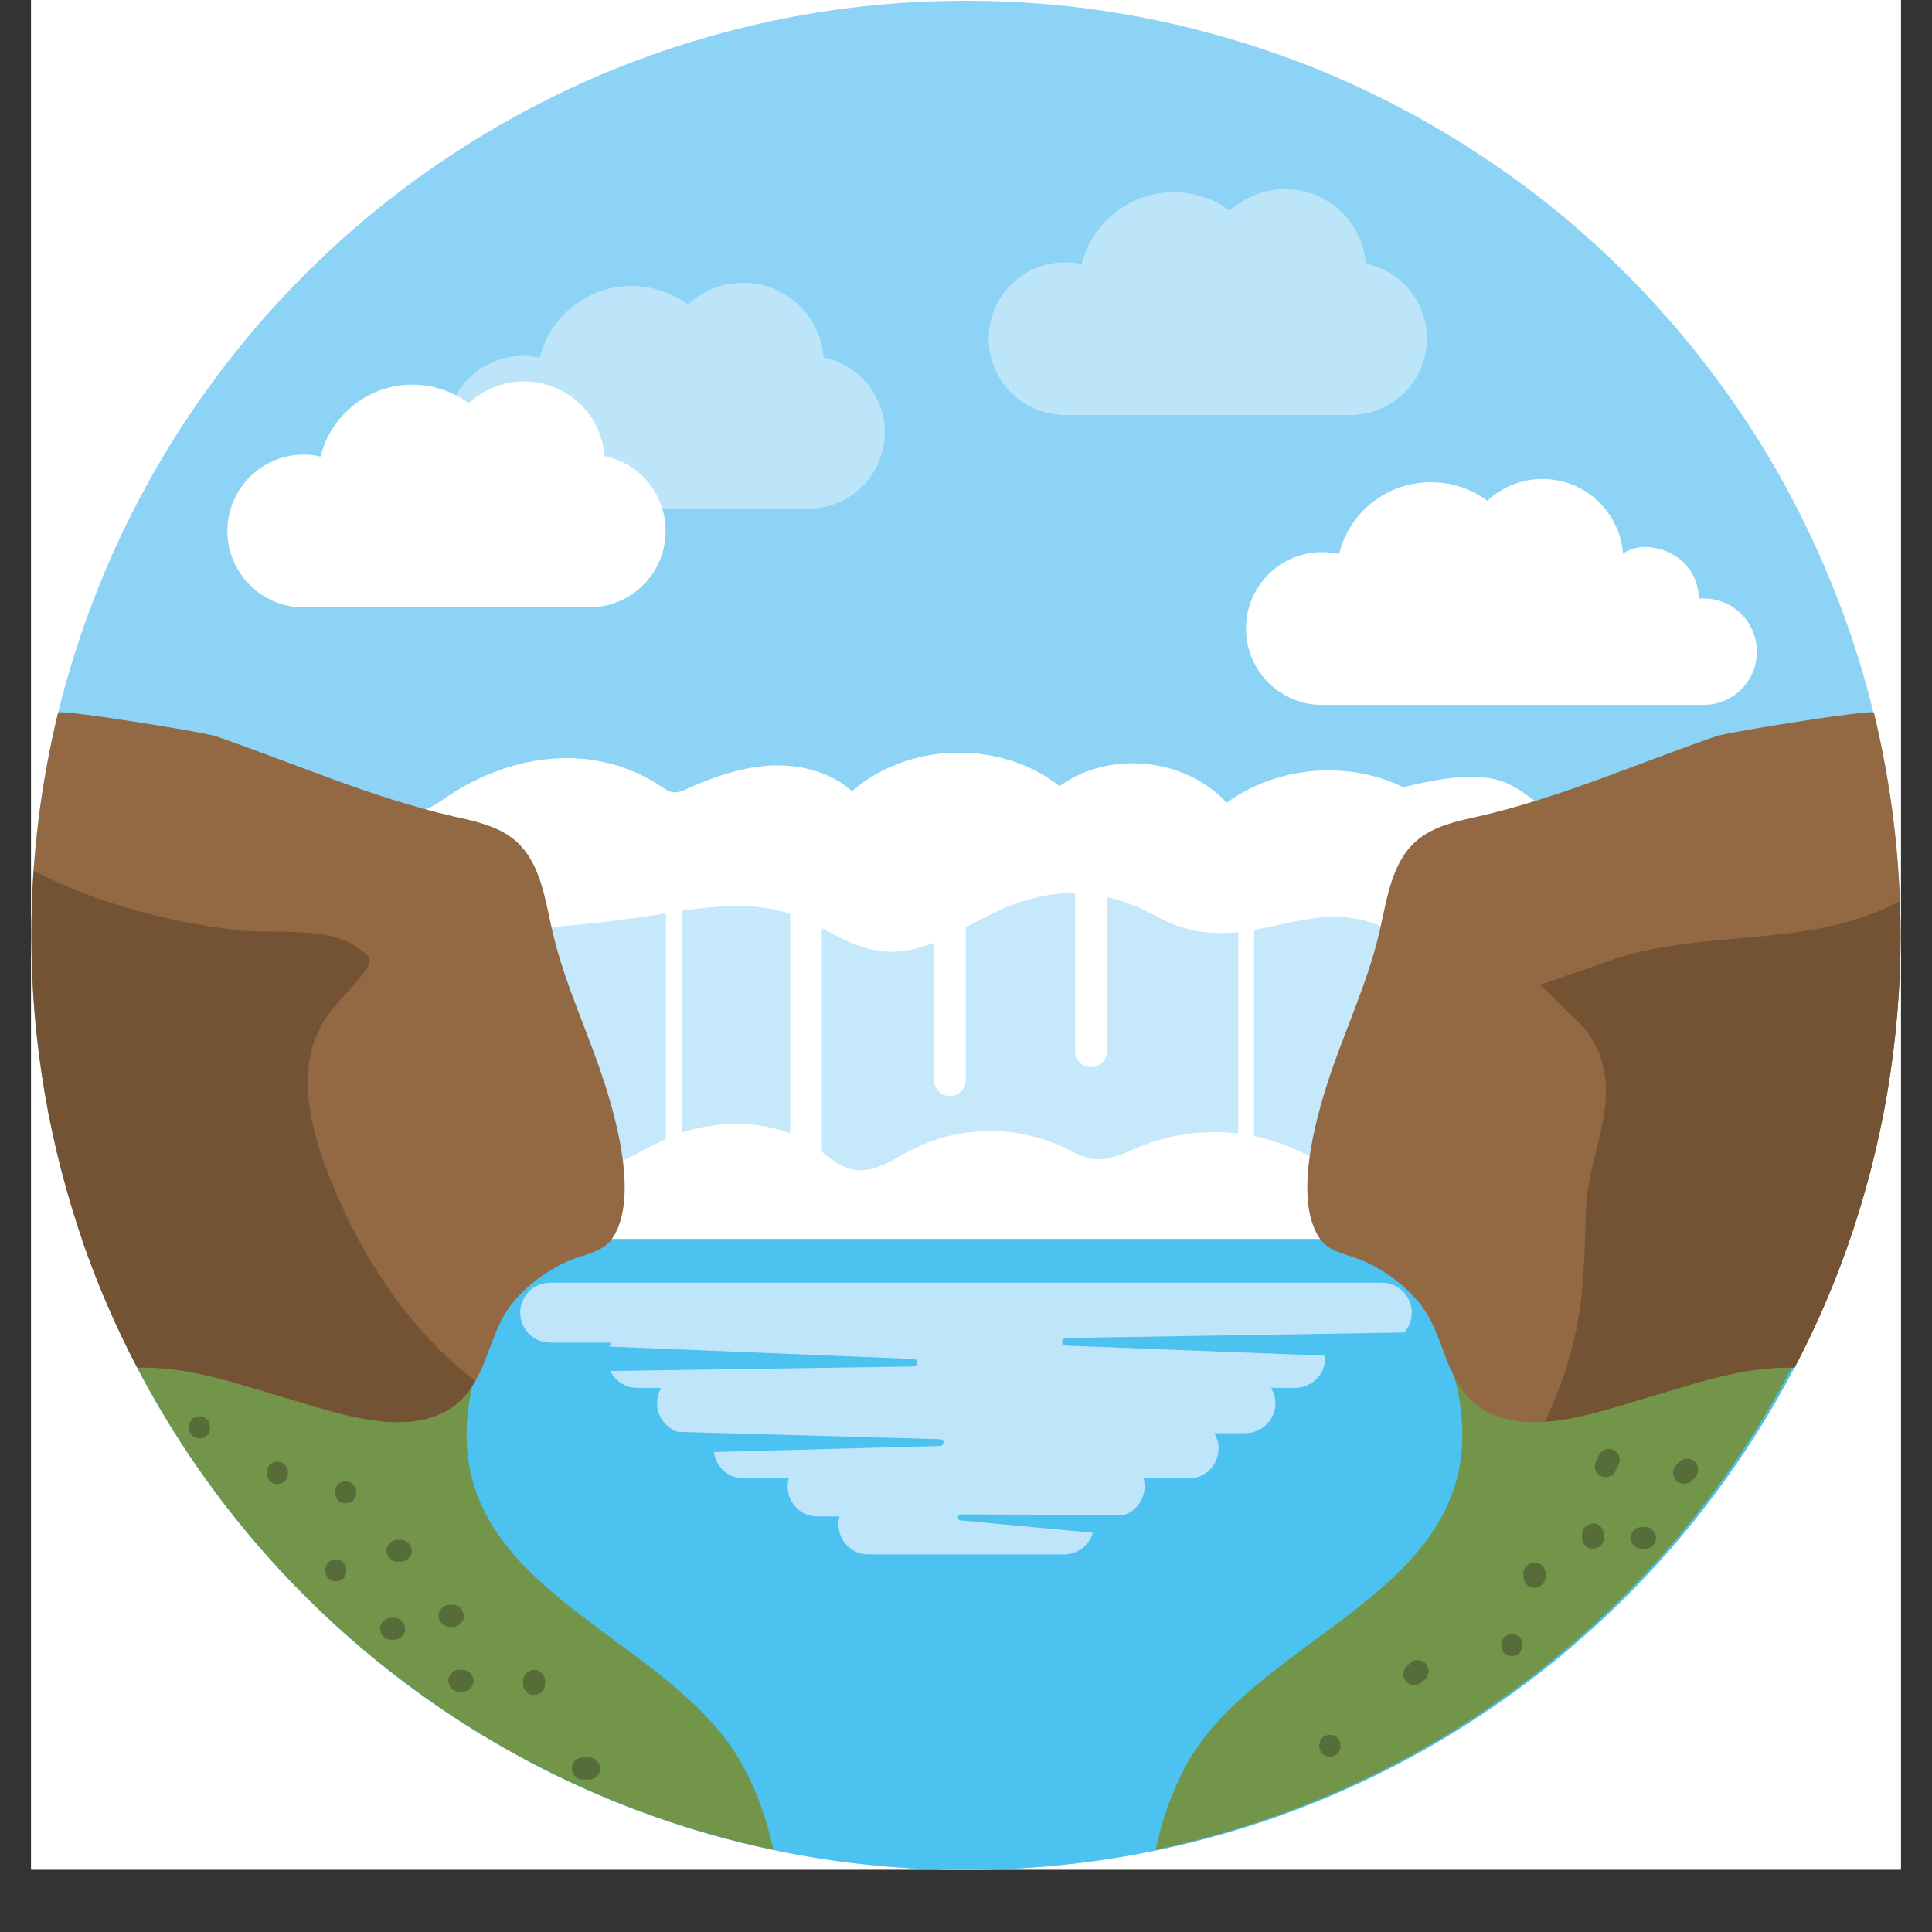
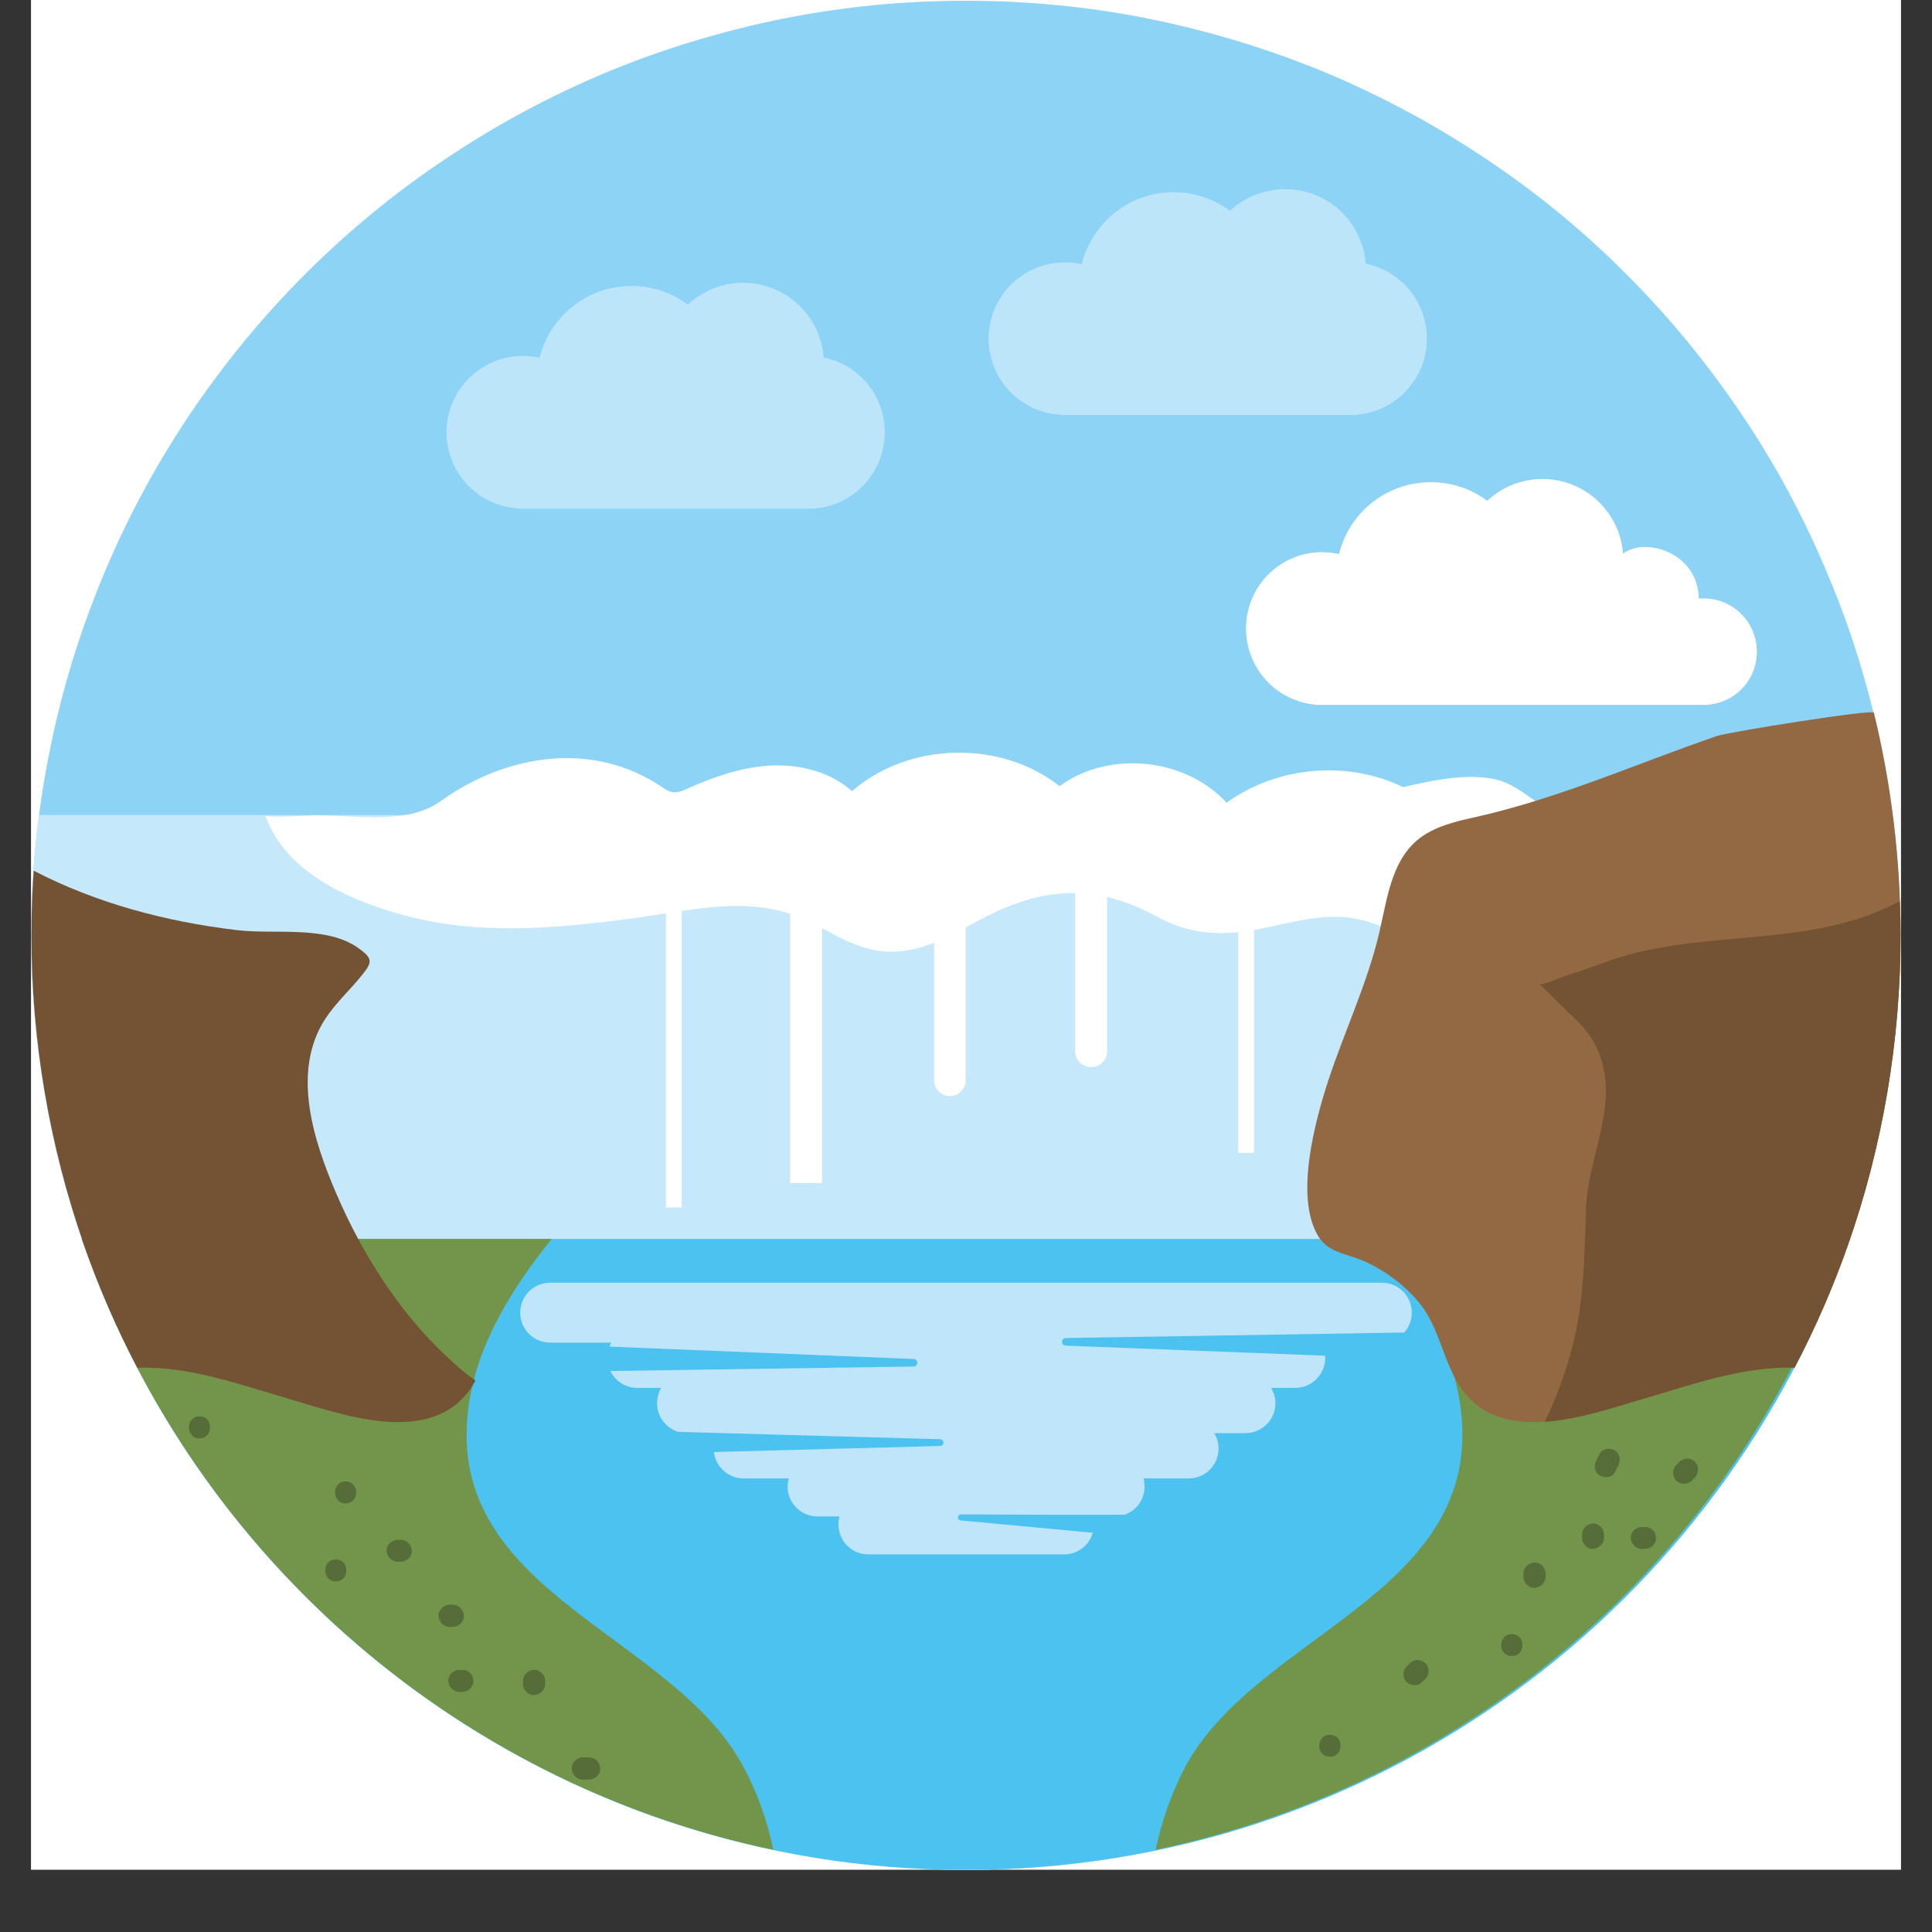
<svg xmlns="http://www.w3.org/2000/svg" width="40" zoomAndPan="magnify" viewBox="0 0 30 30" height="40" preserveAspectRatio="xMidYMid meet" version="1.0">
  <rect x="0" y="0" width="30" height="30" fill="#333333" stroke="none" />
  <defs>
    <clipPath id="efe12bb80f">
      <path d="M 0.484 0 L 29.516 0 L 29.516 29.031 L 0.484 29.031 Z M 0.484 0 " clip-rule="nonzero" />
    </clipPath>
    <clipPath id="c3f435ba4f">
      <path d="M 0.484 12 L 29.516 12 L 29.516 29.031 L 0.484 29.031 Z M 0.484 12 " clip-rule="nonzero" />
    </clipPath>
    <clipPath id="44a4a6e693">
      <path d="M 0.484 17 L 29.516 17 L 29.516 20 L 0.484 20 Z M 0.484 17 " clip-rule="nonzero" />
    </clipPath>
    <clipPath id="7d684084c3">
      <path d="M 1 19 L 29 19 L 29 29.031 L 1 29.031 Z M 1 19 " clip-rule="nonzero" />
    </clipPath>
    <clipPath id="6850512727">
      <path d="M 0.484 11 L 10 11 L 10 23 L 0.484 23 Z M 0.484 11 " clip-rule="nonzero" />
    </clipPath>
    <clipPath id="c69732c6c2">
      <path d="M 0.484 13 L 8 13 L 8 23 L 0.484 23 Z M 0.484 13 " clip-rule="nonzero" />
    </clipPath>
    <clipPath id="c2320ca84d">
      <path d="M 20 11 L 29.516 11 L 29.516 23 L 20 23 Z M 20 11 " clip-rule="nonzero" />
    </clipPath>
    <clipPath id="8c26e62ba4">
      <path d="M 23 13 L 29.516 13 L 29.516 23 L 23 23 Z M 23 13 " clip-rule="nonzero" />
    </clipPath>
  </defs>
  <g clip-path="url(#efe12bb80f)">
    <path fill="#ffffff" d="M 0.484 0 L 29.516 0 L 29.516 29.031 L 0.484 29.031 Z M 0.484 0 " fill-opacity="1" fill-rule="nonzero" />
    <path fill="#ffffff" d="M 0.484 0 L 29.516 0 L 29.516 29.031 L 0.484 29.031 Z M 0.484 0 " fill-opacity="1" fill-rule="nonzero" />
    <path fill="#8cd3f6" d="M 29.508 14.523 C 29.508 15.477 29.414 16.418 29.23 17.352 C 29.043 18.289 28.77 19.195 28.402 20.074 C 28.039 20.957 27.594 21.793 27.062 22.586 C 26.531 23.375 25.93 24.109 25.258 24.781 C 24.586 25.457 23.852 26.059 23.059 26.586 C 22.266 27.117 21.43 27.562 20.551 27.93 C 19.668 28.293 18.762 28.57 17.828 28.754 C 16.895 28.941 15.949 29.035 14.996 29.035 C 14.043 29.035 13.102 28.941 12.164 28.754 C 11.23 28.57 10.324 28.293 9.441 27.93 C 8.562 27.562 7.727 27.117 6.934 26.586 C 6.141 26.059 5.41 25.457 4.734 24.781 C 4.062 24.109 3.461 23.375 2.93 22.586 C 2.402 21.793 1.953 20.957 1.59 20.074 C 1.227 19.195 0.949 18.289 0.766 17.352 C 0.578 16.418 0.484 15.477 0.484 14.523 C 0.484 13.57 0.578 12.625 0.766 11.691 C 0.949 10.758 1.227 9.848 1.59 8.969 C 1.953 8.09 2.402 7.25 2.93 6.461 C 3.461 5.668 4.062 4.934 4.734 4.262 C 5.41 3.586 6.141 2.984 6.934 2.457 C 7.727 1.926 8.562 1.48 9.441 1.113 C 10.324 0.75 11.23 0.477 12.164 0.289 C 13.102 0.102 14.043 0.012 14.996 0.012 C 15.949 0.012 16.895 0.102 17.828 0.289 C 18.762 0.477 19.668 0.75 20.551 1.113 C 21.43 1.48 22.266 1.926 23.059 2.457 C 23.852 2.984 24.586 3.586 25.258 4.262 C 25.93 4.934 26.531 5.668 27.062 6.461 C 27.594 7.25 28.039 8.09 28.402 8.969 C 28.77 9.848 29.043 10.758 29.23 11.691 C 29.414 12.625 29.508 13.57 29.508 14.523 Z M 29.508 14.523 " fill-opacity="1" fill-rule="nonzero" />
  </g>
  <g clip-path="url(#c3f435ba4f)">
    <path fill="#c6e8fb" d="M 0.605 12.656 C 0.527 13.266 0.484 13.891 0.484 14.523 C 0.484 22.535 6.98 29.035 14.996 29.035 C 23.012 29.035 29.508 22.535 29.508 14.523 C 29.508 13.891 29.469 13.266 29.391 12.656 Z M 0.605 12.656 " fill-opacity="1" fill-rule="nonzero" />
  </g>
  <path fill="#ffffff" d="M 6.316 14.223 C 7.445 14.523 8.633 14.418 9.777 14.266 C 10.723 14.145 11.68 13.863 12.574 14.316 C 13.02 14.539 13.402 14.805 13.918 14.777 C 14.492 14.742 14.941 14.406 15.445 14.168 C 16.336 13.75 17.098 13.766 17.953 14.227 C 18.59 14.574 19.121 14.527 19.812 14.371 C 20.273 14.27 20.707 14.172 21.176 14.293 C 21.59 14.398 21.941 14.656 22.344 14.785 C 22.797 14.926 23.273 14.824 23.715 14.691 C 24.777 14.367 25.539 13.738 26.391 13.059 C 26.57 12.914 26.766 12.777 26.965 12.66 C 26.68 12.824 25.797 12.66 25.48 12.66 C 25.098 12.66 24.539 12.77 24.176 12.625 C 23.781 12.473 23.578 12.145 23.117 12.082 C 22.672 12.023 22.227 12.121 21.789 12.223 C 20.922 11.801 19.828 11.898 19.047 12.465 C 18.406 11.766 17.223 11.645 16.453 12.207 C 15.535 11.484 14.109 11.52 13.23 12.285 C 12.895 11.984 12.422 11.867 11.973 11.887 C 11.52 11.91 11.086 12.062 10.672 12.246 C 10.602 12.281 10.523 12.312 10.445 12.301 C 10.383 12.293 10.328 12.254 10.277 12.219 C 9.195 11.492 7.855 11.715 6.852 12.434 C 6.328 12.812 5.574 12.66 4.918 12.66 C 4.859 12.66 4.137 12.707 4.113 12.66 C 4.121 12.672 4.125 12.684 4.133 12.695 C 4.453 13.57 5.48 14.004 6.316 14.223 Z M 6.316 14.223 " fill-opacity="1" fill-rule="nonzero" />
  <g clip-path="url(#44a4a6e693)">
-     <path fill="#ffffff" d="M 28.559 19.695 C 28.742 19.219 28.922 18.723 29.02 18.223 C 28.566 18.254 28.246 18.09 27.828 18.031 C 27.648 18.008 27.543 18.02 27.367 18.031 C 26.996 18.051 27.18 18.145 26.801 17.996 C 25.875 17.633 25.027 17.355 24.109 17.98 C 24.023 18.039 23.93 18.105 23.824 18.09 C 23.707 18.066 23.641 17.949 23.57 17.855 C 23.281 17.461 22.727 17.348 22.242 17.434 C 21.762 17.516 21.324 17.762 20.883 17.965 C 20.801 18.004 20.719 18.039 20.629 18.043 C 20.5 18.047 20.379 17.977 20.262 17.918 C 19.473 17.508 18.5 17.469 17.68 17.812 C 17.465 17.902 17.246 18.02 17.016 18 C 16.84 17.988 16.68 17.895 16.516 17.816 C 15.773 17.461 14.863 17.48 14.133 17.867 C 13.852 18.016 13.559 18.223 13.246 18.16 C 13.02 18.117 12.848 17.941 12.66 17.809 C 12.133 17.434 11.426 17.383 10.793 17.527 C 10.199 17.664 9.707 18.09 9.137 18.234 C 8.645 18.355 7.957 18.23 7.445 18.23 C 6.316 18.23 5.191 18.23 4.066 18.23 C 3.875 18.23 0.996 18.352 0.961 18.23 C 1.094 18.727 1.25 19.215 1.434 19.691 L 28.559 19.691 Z M 28.559 19.695 " fill-opacity="1" fill-rule="nonzero" />
-   </g>
+     </g>
  <g clip-path="url(#7d684084c3)">
    <path fill="#4cc2f1" d="M 1.27 19.238 C 3.227 24.938 8.633 29.035 14.996 29.035 C 21.359 29.035 26.766 24.938 28.723 19.238 Z M 1.27 19.238 " fill-opacity="1" fill-rule="nonzero" />
  </g>
  <path fill="#729549" d="M 11.547 27.441 C 10.469 25.41 7.047 24.77 7.254 22.047 C 7.332 21 7.895 20.074 8.566 19.238 L 1.27 19.238 C 2.914 24.02 6.98 27.668 12.008 28.723 C 11.914 28.277 11.766 27.848 11.547 27.441 Z M 11.547 27.441 " fill-opacity="1" fill-rule="nonzero" />
  <path fill="#729549" d="M 18.402 27.441 C 19.484 25.41 22.906 24.77 22.699 22.047 C 22.621 21 22.059 20.074 21.387 19.238 L 28.684 19.238 C 27.039 24.02 22.969 27.668 17.945 28.723 C 18.039 28.277 18.188 27.848 18.402 27.441 Z M 18.402 27.441 " fill-opacity="1" fill-rule="nonzero" />
  <path fill="#ffffff" d="M 22.156 5.258 C 22.156 4.684 21.75 4.203 21.207 4.094 C 21.156 3.445 20.617 2.938 19.957 2.938 C 19.625 2.938 19.324 3.066 19.098 3.273 C 18.855 3.094 18.551 2.984 18.223 2.984 C 17.535 2.984 16.957 3.461 16.797 4.102 C 16.711 4.082 16.625 4.074 16.535 4.074 C 15.879 4.074 15.352 4.605 15.352 5.258 C 15.352 5.895 15.852 6.41 16.477 6.441 L 16.477 6.445 L 21.074 6.445 L 21.074 6.438 C 21.68 6.387 22.156 5.879 22.156 5.258 Z M 22.156 5.258 " fill-opacity="0.42" fill-rule="nonzero" />
  <path fill="#ffffff" d="M 13.738 6.711 C 13.738 6.137 13.332 5.66 12.789 5.551 C 12.742 4.902 12.199 4.391 11.539 4.391 C 11.207 4.391 10.906 4.52 10.68 4.73 C 10.438 4.547 10.133 4.441 9.805 4.441 C 9.117 4.441 8.539 4.914 8.379 5.555 C 8.293 5.535 8.207 5.527 8.117 5.527 C 7.465 5.527 6.934 6.059 6.934 6.711 C 6.934 7.348 7.434 7.867 8.059 7.895 L 8.059 7.898 L 12.66 7.898 L 12.66 7.895 C 13.266 7.84 13.738 7.332 13.738 6.711 Z M 13.738 6.711 " fill-opacity="0.42" fill-rule="nonzero" />
-   <path fill="#ffffff" d="M 10.336 8.246 C 10.336 7.672 9.93 7.191 9.387 7.082 C 9.34 6.434 8.797 5.922 8.137 5.922 C 7.805 5.922 7.504 6.051 7.277 6.262 C 7.035 6.082 6.73 5.973 6.402 5.973 C 5.715 5.973 5.137 6.449 4.977 7.09 C 4.891 7.07 4.805 7.059 4.715 7.059 C 4.062 7.059 3.531 7.59 3.531 8.246 C 3.531 8.879 4.031 9.398 4.656 9.43 L 9.258 9.43 L 9.258 9.426 C 9.863 9.371 10.336 8.863 10.336 8.246 Z M 10.336 8.246 " fill-opacity="1" fill-rule="nonzero" />
  <path fill="#ffffff" d="M 26.457 9.293 L 26.379 9.293 C 26.363 8.57 25.539 8.336 25.203 8.598 C 25.152 7.949 24.613 7.438 23.953 7.438 C 23.621 7.438 23.316 7.566 23.094 7.777 C 22.852 7.594 22.547 7.488 22.219 7.488 C 21.527 7.488 20.949 7.961 20.793 8.602 C 20.707 8.586 20.621 8.574 20.531 8.574 C 19.875 8.574 19.348 9.105 19.348 9.758 C 19.348 10.395 19.844 10.914 20.473 10.945 L 26.457 10.945 C 26.914 10.945 27.281 10.574 27.281 10.121 C 27.281 9.664 26.914 9.293 26.457 9.293 Z M 26.457 9.293 " fill-opacity="1" fill-rule="nonzero" />
  <path fill="#bfe5fb" d="M 16.547 20.895 C 16.473 20.891 16.473 20.781 16.547 20.777 C 18.438 20.746 21.043 20.703 21.805 20.691 C 21.879 20.609 21.922 20.5 21.922 20.383 C 21.922 20.125 21.715 19.918 21.457 19.918 L 8.543 19.918 C 8.285 19.918 8.078 20.125 8.078 20.383 C 8.078 20.641 8.285 20.848 8.543 20.848 L 9.492 20.848 C 9.48 20.867 9.473 20.891 9.465 20.91 L 14.184 21.102 C 14.262 21.105 14.262 21.219 14.184 21.219 C 12.621 21.242 10.57 21.273 9.477 21.289 C 9.555 21.445 9.711 21.551 9.895 21.551 L 10.266 21.551 C 10.227 21.621 10.203 21.703 10.203 21.789 C 10.203 21.996 10.34 22.172 10.527 22.234 L 14.598 22.348 C 14.668 22.352 14.668 22.449 14.598 22.453 L 11.086 22.547 C 11.113 22.777 11.309 22.957 11.547 22.957 L 12.25 22.957 C 12.238 22.996 12.23 23.039 12.23 23.082 C 12.23 23.34 12.438 23.547 12.695 23.547 L 13.035 23.547 C 13.023 23.586 13.02 23.629 13.02 23.672 C 13.02 23.93 13.227 24.137 13.484 24.137 L 16.52 24.137 C 16.734 24.137 16.914 23.996 16.969 23.801 L 14.918 23.609 C 14.859 23.605 14.863 23.516 14.922 23.516 C 15.734 23.52 16.816 23.523 17.465 23.52 C 17.645 23.457 17.773 23.285 17.773 23.082 C 17.773 23.039 17.766 22.996 17.758 22.957 L 18.457 22.957 C 18.715 22.957 18.922 22.75 18.922 22.492 C 18.922 22.406 18.898 22.324 18.855 22.254 L 19.336 22.254 C 19.594 22.254 19.805 22.047 19.805 21.789 C 19.805 21.703 19.777 21.621 19.738 21.551 L 20.113 21.551 C 20.367 21.551 20.578 21.344 20.578 21.086 C 20.578 21.074 20.574 21.062 20.574 21.051 Z M 16.547 20.895 " fill-opacity="1" fill-rule="nonzero" />
  <g clip-path="url(#6850512727)">
-     <path fill="#926942" d="M 2.137 21.238 C 2.926 21.211 3.699 21.492 4.453 21.711 C 5.305 21.961 6.672 22.473 7.305 21.566 C 7.602 21.141 7.637 20.613 7.98 20.207 C 8.195 19.953 8.469 19.75 8.77 19.605 C 9.059 19.465 9.371 19.469 9.535 19.188 C 9.898 18.574 9.578 17.406 9.379 16.793 C 9.125 16.012 8.762 15.262 8.578 14.461 C 8.461 13.957 8.395 13.395 8.004 13.055 C 7.746 12.832 7.391 12.754 7.055 12.68 C 5.758 12.383 4.59 11.859 3.344 11.43 C 3.164 11.367 0.918 11.008 0.902 11.066 C 0.633 12.176 0.488 13.332 0.488 14.523 C 0.488 16.156 0.766 17.793 1.305 19.336 C 1.535 19.988 1.812 20.625 2.137 21.238 Z M 2.137 21.238 " fill-opacity="1" fill-rule="nonzero" />
-   </g>
+     </g>
  <g clip-path="url(#c69732c6c2)">
    <path fill="#735333" d="M 7.059 21.176 C 6.254 20.469 5.637 19.504 5.219 18.527 C 4.867 17.707 4.52 16.637 5.051 15.82 C 5.215 15.57 5.438 15.371 5.621 15.141 C 5.785 14.938 5.793 14.883 5.555 14.715 C 5.051 14.363 4.246 14.516 3.664 14.441 C 2.566 14.309 1.492 14.023 0.523 13.52 C 0.5 13.852 0.488 14.184 0.488 14.52 C 0.488 16.156 0.766 17.789 1.305 19.332 C 1.535 19.988 1.812 20.625 2.133 21.238 C 2.926 21.211 3.699 21.492 4.453 21.711 C 5.301 21.961 6.668 22.473 7.305 21.566 C 7.332 21.523 7.359 21.48 7.383 21.438 C 7.27 21.355 7.16 21.27 7.059 21.176 Z M 7.059 21.176 " fill-opacity="1" fill-rule="nonzero" />
  </g>
  <g clip-path="url(#c2320ca84d)">
    <path fill="#926942" d="M 27.863 21.238 C 27.074 21.211 26.301 21.492 25.547 21.711 C 24.695 21.961 23.328 22.473 22.695 21.566 C 22.398 21.141 22.363 20.613 22.02 20.207 C 21.805 19.953 21.531 19.75 21.23 19.605 C 20.941 19.465 20.629 19.469 20.465 19.188 C 20.102 18.574 20.422 17.406 20.621 16.793 C 20.875 16.012 21.238 15.262 21.422 14.461 C 21.539 13.957 21.605 13.395 21.996 13.055 C 22.254 12.832 22.609 12.754 22.945 12.68 C 24.242 12.383 25.41 11.859 26.656 11.43 C 26.836 11.367 29.082 11.008 29.098 11.066 C 29.367 12.176 29.512 13.332 29.512 14.523 C 29.512 16.156 29.234 17.793 28.695 19.336 C 28.465 19.988 28.188 20.625 27.863 21.238 Z M 27.863 21.238 " fill-opacity="1" fill-rule="nonzero" />
  </g>
  <g clip-path="url(#8c26e62ba4)">
    <path fill="#735333" d="M 28.309 14.406 C 27.254 14.617 26.109 14.551 25.082 14.887 C 24.832 14.973 24.586 15.066 24.336 15.145 C 24.203 15.188 24.07 15.254 23.941 15.281 C 23.934 15.281 23.922 15.289 23.914 15.293 C 24.055 15.418 24.316 15.691 24.367 15.734 C 24.57 15.91 24.742 16.117 24.836 16.371 C 25.141 17.172 24.656 17.957 24.629 18.758 C 24.602 19.492 24.602 20.195 24.414 20.918 C 24.309 21.316 24.168 21.707 23.988 22.078 C 24.531 22.039 25.109 21.84 25.547 21.711 C 26.301 21.492 27.074 21.211 27.867 21.238 C 28.188 20.625 28.465 19.988 28.695 19.332 C 29.238 17.789 29.512 16.156 29.512 14.52 C 29.512 14.344 29.508 14.168 29.5 13.992 C 29.145 14.188 28.734 14.32 28.309 14.406 Z M 28.309 14.406 " fill-opacity="1" fill-rule="nonzero" />
  </g>
  <path fill="#ffffff" d="M 10.34 13.754 L 10.586 13.754 L 10.586 18.75 L 10.34 18.75 Z M 10.34 13.754 " fill-opacity="1" fill-rule="nonzero" />
  <path fill="#ffffff" d="M 19.227 12.91 L 19.473 12.91 L 19.473 17.902 L 19.227 17.902 Z M 19.227 12.91 " fill-opacity="1" fill-rule="nonzero" />
  <path fill="#ffffff" d="M 12.27 13.375 L 12.762 13.375 L 12.762 18.371 L 12.27 18.371 Z M 12.27 13.375 " fill-opacity="1" fill-rule="nonzero" />
  <path fill="#ffffff" d="M 16.695 12.77 L 16.695 16.324 C 16.695 16.461 16.805 16.57 16.941 16.57 C 17.078 16.57 17.191 16.461 17.191 16.324 L 17.191 12.77 Z M 16.695 12.77 " fill-opacity="1" fill-rule="nonzero" />
  <path fill="#ffffff" d="M 14.504 14.039 L 14.504 16.773 C 14.504 16.91 14.613 17.02 14.75 17.02 C 14.887 17.02 14.996 16.91 14.996 16.773 L 14.996 14.039 C 14.996 13.902 14.887 13.793 14.75 13.793 C 14.613 13.793 14.504 13.902 14.504 14.039 Z M 14.504 14.039 " fill-opacity="1" fill-rule="nonzero" />
-   <path fill="#566c39" d="M 4.309 23.043 C 4.527 23.043 4.527 22.699 4.309 22.699 C 4.086 22.699 4.086 23.043 4.309 23.043 Z M 4.309 23.043 " fill-opacity="1" fill-rule="nonzero" />
  <path fill="#566c39" d="M 5.215 24.555 C 5.434 24.555 5.434 24.215 5.215 24.215 C 4.996 24.215 4.996 24.555 5.215 24.555 Z M 5.215 24.555 " fill-opacity="1" fill-rule="nonzero" />
  <path fill="#566c39" d="M 5.367 23.344 C 5.586 23.344 5.586 23.004 5.367 23.004 C 5.148 23.004 5.148 23.344 5.367 23.344 Z M 5.367 23.344 " fill-opacity="1" fill-rule="nonzero" />
  <path fill="#566c39" d="M 3.098 22.336 C 3.316 22.336 3.316 21.992 3.098 21.992 C 2.879 21.992 2.879 22.336 3.098 22.336 Z M 3.098 22.336 " fill-opacity="1" fill-rule="nonzero" />
  <path fill="#566c39" d="M 6.223 23.91 C 6.207 23.91 6.191 23.91 6.176 23.91 C 6.086 23.91 6 23.988 6.004 24.082 C 6.008 24.172 6.078 24.25 6.176 24.25 C 6.191 24.25 6.207 24.25 6.223 24.25 C 6.312 24.25 6.398 24.172 6.395 24.082 C 6.391 23.988 6.32 23.91 6.223 23.91 Z M 6.223 23.91 " fill-opacity="1" fill-rule="nonzero" />
-   <path fill="#566c39" d="M 6.074 25.461 C 6.09 25.461 6.105 25.461 6.125 25.461 C 6.211 25.461 6.297 25.383 6.293 25.293 C 6.289 25.199 6.219 25.121 6.125 25.121 C 6.105 25.121 6.09 25.121 6.074 25.121 C 5.984 25.121 5.898 25.199 5.902 25.293 C 5.906 25.387 5.977 25.461 6.074 25.461 Z M 6.074 25.461 " fill-opacity="1" fill-rule="nonzero" />
  <path fill="#566c39" d="M 7.031 24.918 C 7.016 24.918 6.996 24.918 6.98 24.918 C 6.891 24.918 6.805 25 6.809 25.09 C 6.816 25.184 6.887 25.262 6.98 25.262 C 6.996 25.262 7.016 25.262 7.031 25.262 C 7.121 25.262 7.207 25.184 7.203 25.09 C 7.199 25 7.125 24.918 7.031 24.918 Z M 7.031 24.918 " fill-opacity="1" fill-rule="nonzero" />
  <path fill="#566c39" d="M 7.184 25.93 C 7.164 25.93 7.148 25.93 7.133 25.93 C 7.043 25.93 6.957 26.008 6.961 26.098 C 6.965 26.191 7.035 26.27 7.133 26.27 C 7.148 26.27 7.168 26.27 7.184 26.27 C 7.27 26.27 7.355 26.191 7.352 26.098 C 7.348 26.008 7.277 25.93 7.184 25.93 Z M 7.184 25.93 " fill-opacity="1" fill-rule="nonzero" />
  <path fill="#566c39" d="M 8.465 26.148 C 8.465 26.133 8.465 26.117 8.465 26.098 C 8.465 26.012 8.383 25.926 8.293 25.93 C 8.199 25.934 8.121 26.004 8.121 26.098 C 8.121 26.117 8.121 26.133 8.121 26.148 C 8.121 26.238 8.199 26.324 8.293 26.32 C 8.383 26.316 8.465 26.246 8.465 26.148 Z M 8.465 26.148 " fill-opacity="1" fill-rule="nonzero" />
  <path fill="#566c39" d="M 9.148 27.289 C 9.117 27.289 9.082 27.289 9.051 27.289 C 8.961 27.289 8.875 27.367 8.879 27.461 C 8.883 27.555 8.953 27.633 9.051 27.633 C 9.082 27.633 9.117 27.633 9.148 27.633 C 9.238 27.633 9.324 27.555 9.32 27.461 C 9.316 27.367 9.246 27.289 9.148 27.289 Z M 9.148 27.289 " fill-opacity="1" fill-rule="nonzero" />
  <path fill="#566c39" d="M 26.078 22.699 C 26.062 22.719 26.043 22.734 26.027 22.75 C 25.965 22.816 25.965 22.926 26.027 22.992 C 26.094 23.055 26.203 23.055 26.27 22.992 C 26.285 22.973 26.305 22.957 26.32 22.941 C 26.383 22.875 26.383 22.766 26.32 22.699 C 26.254 22.633 26.145 22.633 26.078 22.699 Z M 26.078 22.699 " fill-opacity="1" fill-rule="nonzero" />
  <path fill="#566c39" d="M 24.836 22.582 C 24.82 22.613 24.801 22.648 24.785 22.684 C 24.742 22.766 24.762 22.867 24.848 22.914 C 24.922 22.961 25.039 22.938 25.078 22.855 C 25.098 22.82 25.113 22.785 25.129 22.754 C 25.172 22.672 25.152 22.566 25.07 22.52 C 24.992 22.477 24.879 22.496 24.836 22.582 Z M 24.836 22.582 " fill-opacity="1" fill-rule="nonzero" />
  <path fill="#566c39" d="M 24.566 23.828 C 24.566 23.848 24.566 23.863 24.566 23.879 C 24.566 23.969 24.645 24.055 24.734 24.051 C 24.828 24.043 24.906 23.973 24.906 23.879 C 24.906 23.863 24.906 23.844 24.906 23.828 C 24.906 23.738 24.828 23.652 24.734 23.656 C 24.645 23.664 24.566 23.734 24.566 23.828 Z M 24.566 23.828 " fill-opacity="1" fill-rule="nonzero" />
  <path fill="#566c39" d="M 23.656 24.434 C 23.656 24.449 23.656 24.469 23.656 24.484 C 23.656 24.574 23.734 24.66 23.828 24.656 C 23.922 24.648 24 24.578 24 24.484 C 24 24.469 24 24.449 24 24.434 C 24 24.344 23.922 24.258 23.828 24.262 C 23.734 24.27 23.656 24.34 23.656 24.434 Z M 23.656 24.434 " fill-opacity="1" fill-rule="nonzero" />
  <path fill="#566c39" d="M 23.477 25.715 C 23.695 25.715 23.695 25.375 23.477 25.375 C 23.254 25.375 23.254 25.715 23.477 25.715 Z M 23.477 25.715 " fill-opacity="1" fill-rule="nonzero" />
  <path fill="#566c39" d="M 21.891 25.828 C 21.875 25.844 21.859 25.863 21.84 25.879 C 21.777 25.941 21.777 26.055 21.84 26.117 C 21.906 26.184 22.02 26.184 22.082 26.117 C 22.102 26.102 22.117 26.086 22.133 26.07 C 22.199 26.004 22.199 25.891 22.133 25.828 C 22.066 25.762 21.957 25.762 21.891 25.828 Z M 21.891 25.828 " fill-opacity="1" fill-rule="nonzero" />
  <path fill="#566c39" d="M 20.652 27.277 C 20.871 27.277 20.871 26.938 20.652 26.938 C 20.43 26.938 20.43 27.277 20.652 27.277 Z M 20.652 27.277 " fill-opacity="1" fill-rule="nonzero" />
  <path fill="#566c39" d="M 25.543 23.711 C 25.527 23.711 25.508 23.711 25.492 23.711 C 25.406 23.711 25.316 23.789 25.324 23.879 C 25.328 23.973 25.398 24.051 25.492 24.051 C 25.512 24.051 25.527 24.051 25.543 24.051 C 25.633 24.051 25.719 23.973 25.715 23.879 C 25.711 23.785 25.641 23.711 25.543 23.711 Z M 25.543 23.711 " fill-opacity="1" fill-rule="nonzero" />
</svg>